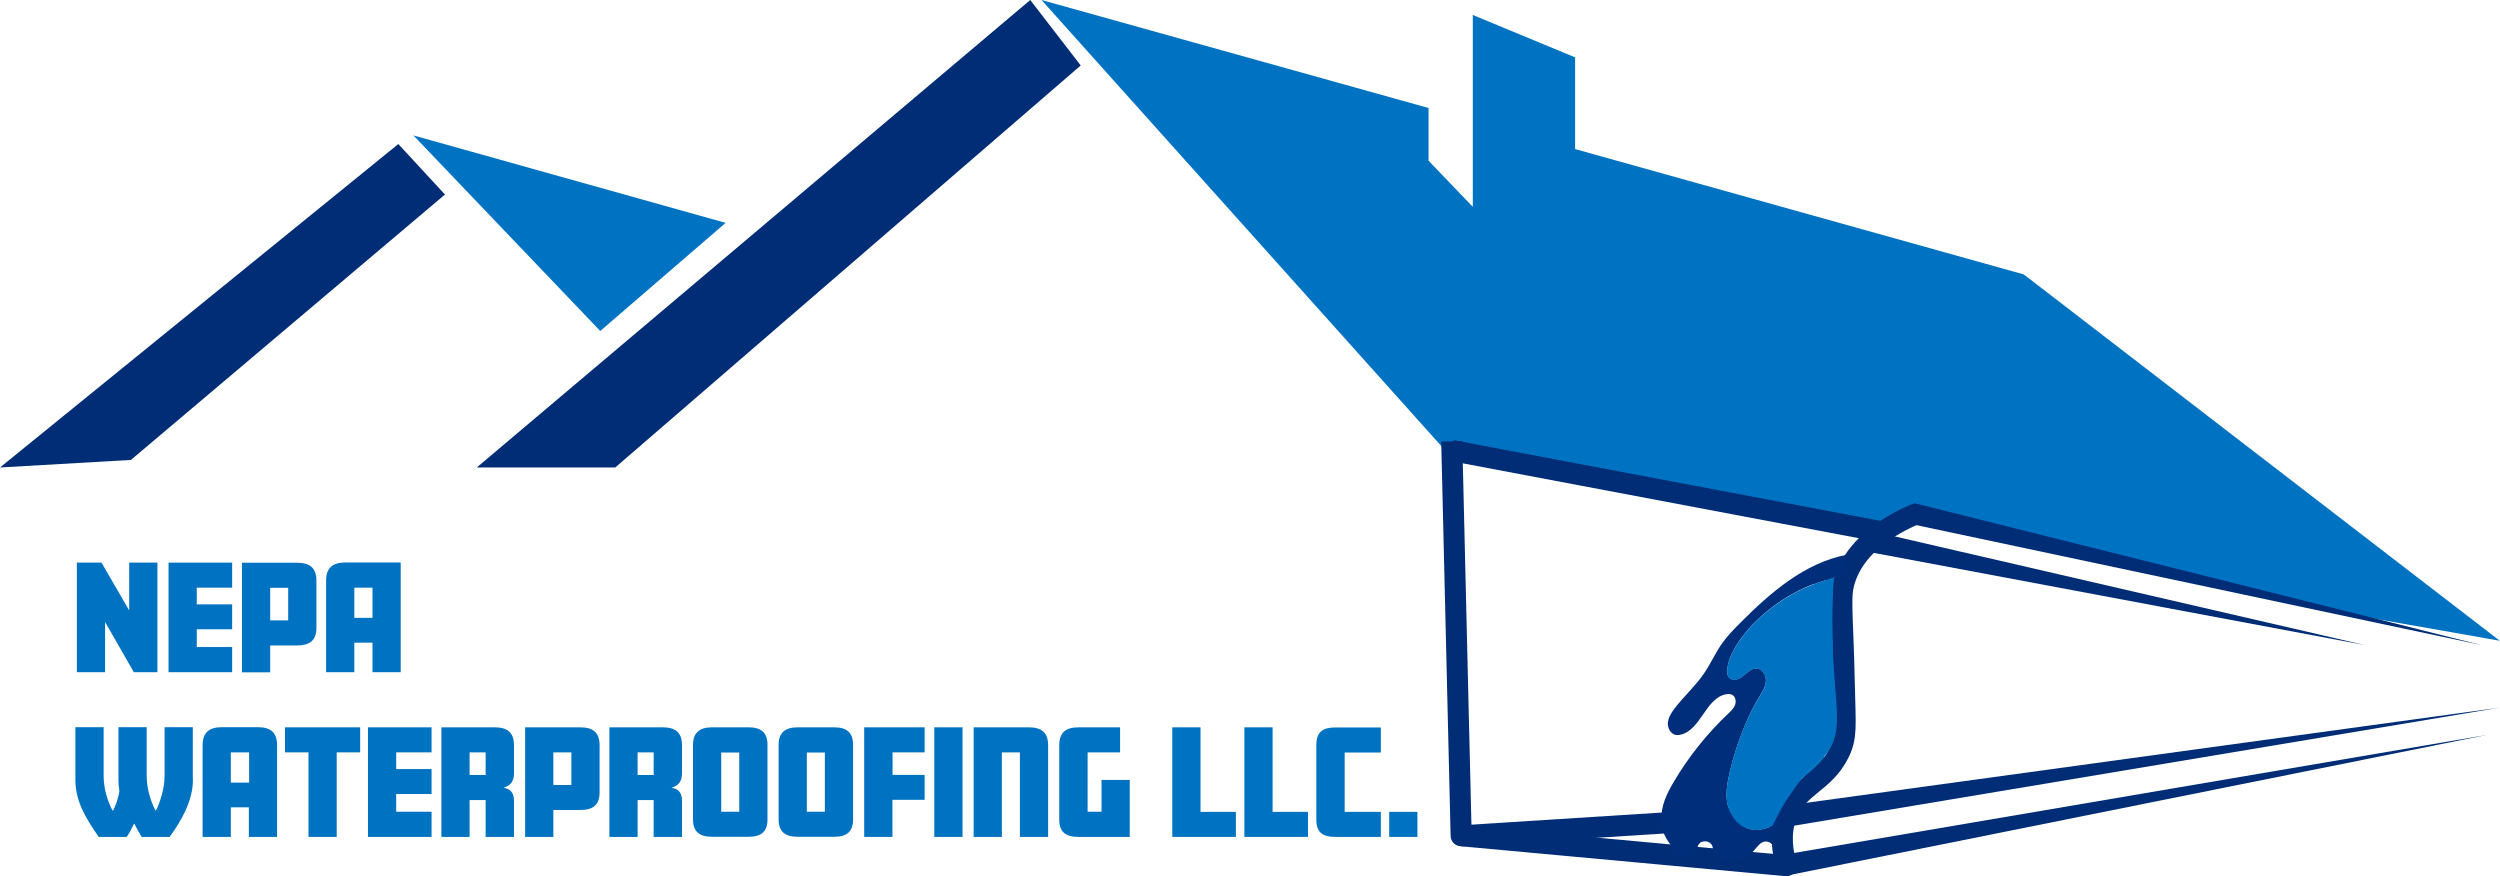
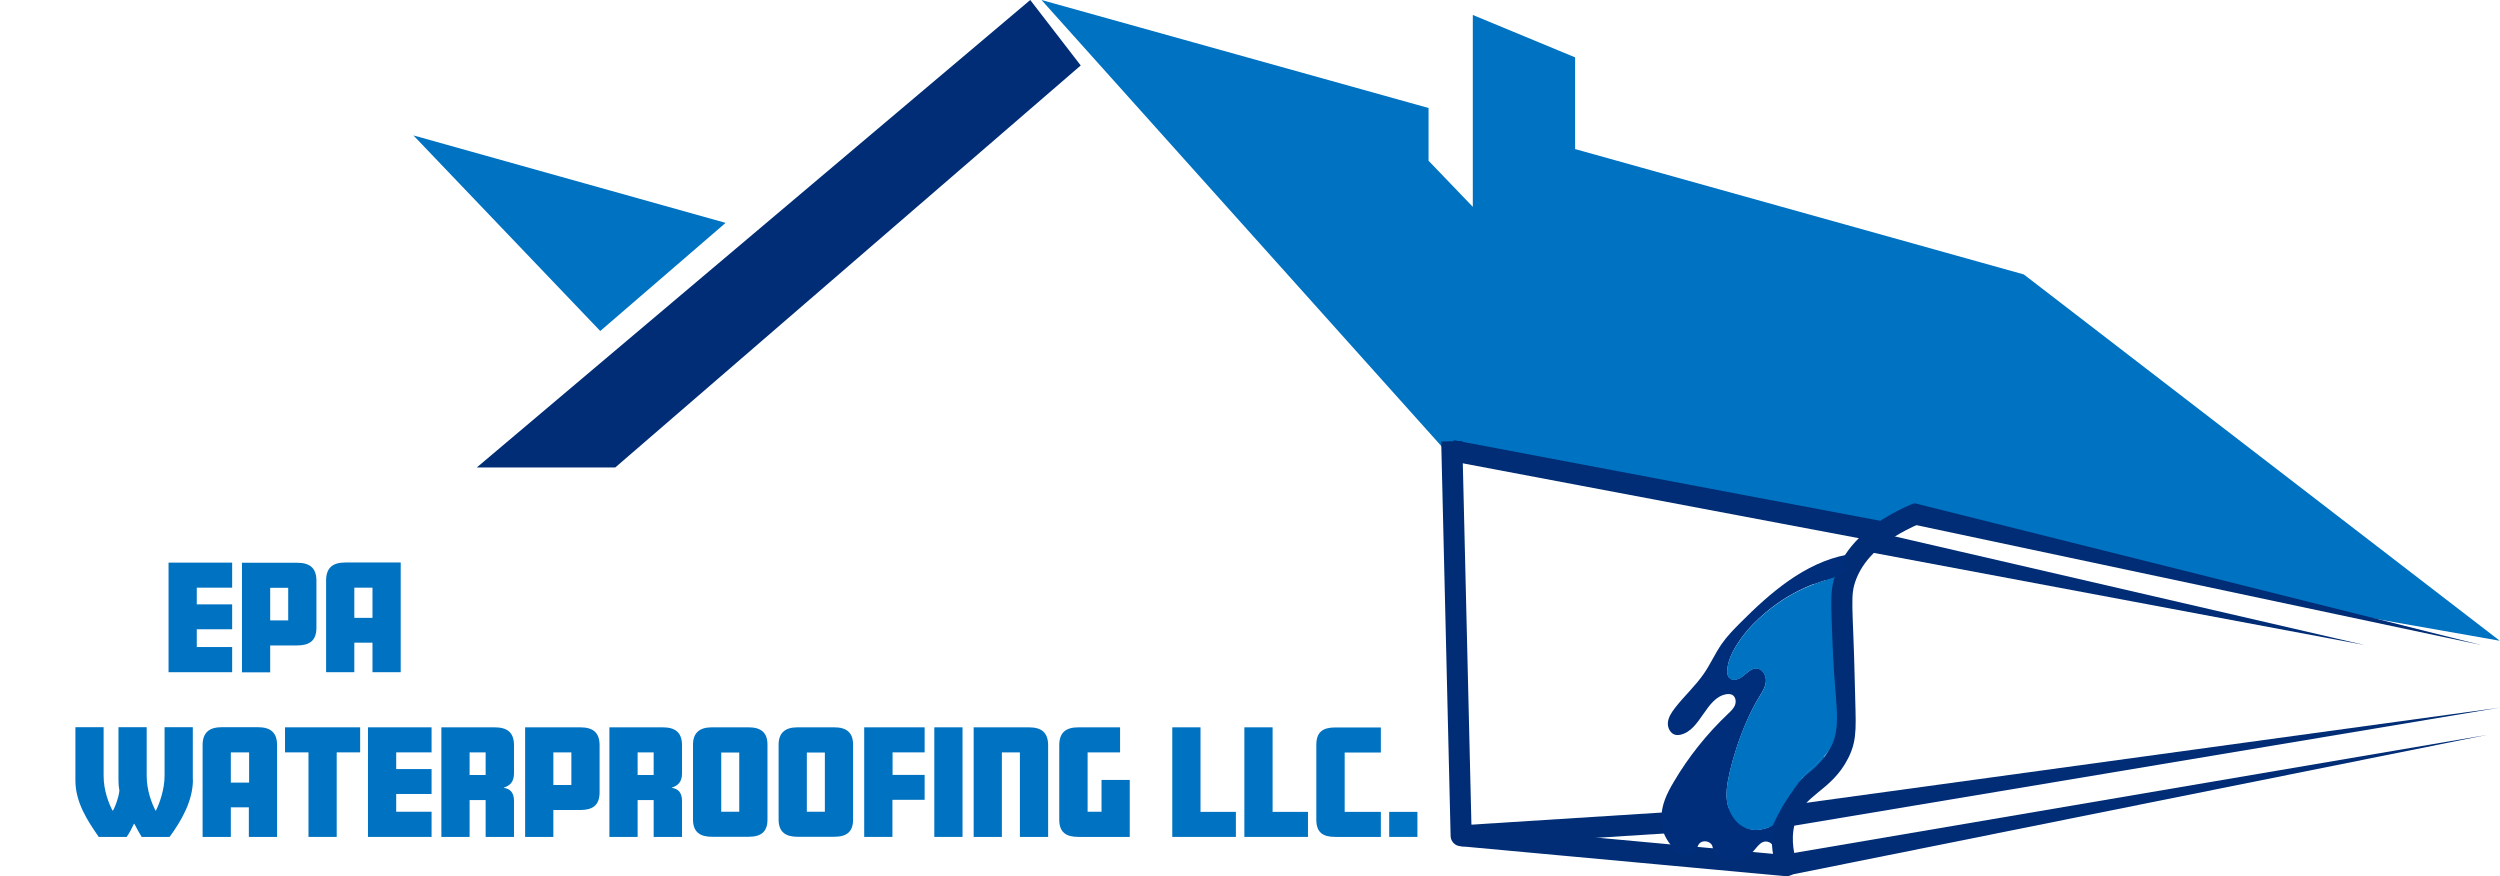
<svg xmlns="http://www.w3.org/2000/svg" id="a" viewBox="0 0 188.67 66.13">
  <defs>
    <style>.b{fill:#002e7a;}.c{stroke-linejoin:round;}.c,.d{fill:none;stroke:#002d75;stroke-width:1.59px;}.e{fill:#002d75;}.f{fill:#0072c2;}.d{stroke-miterlimit:10;}</style>
  </defs>
  <rect class="f" x="137.73" y="43.34" width=".92" height="7.31" />
  <path class="f" d="M137.73,57.58c0,.73-.47,1.32-1.04,1.32-.22,0-.43-.09-.6-.24,0,0-.02-.02-.03-.02,.63-.73,1.14-1.07,1.59-1.56,0,.02,0,.03,.01,.05,.04,.14,.06,.29,.06,.45Z" />
  <path class="f" d="M188.67,48.36l-12.94-2.28c-10.77-2.44-21.54-4.89-32.31-7.34l-.36,1.6-33.6-5.91L78.6,0l29.21,8.15v3.98l3.34,3.48V1.13l7.72,3.2v6.92l33.86,9.46,35.94,27.66Z" />
  <polygon class="e" points="77.75 0 35.98 35.28 46.43 35.28 81.56 4.94 77.75 0" />
  <polygon class="f" points="31.2 10.22 54.76 16.82 45.3 24.98 31.2 10.22" />
-   <polygon class="e" points="0 35.28 30.06 10.87 33.58 14.68 9.88 34.71 0 35.28" />
  <g>
    <g>
      <polygon class="e" points="134.34 64.55 187.69 55.46 134.63 66.12 134.34 64.55 134.34 64.55" />
      <polygon class="e" points="135.05 60.76 188.67 53.4 135.29 62.33 135.05 60.76 135.05 60.76" />
      <path class="c" d="M109.56,33.3l.71,29.77,24.55,2.26c-.29-.99-.53-2.4,0-3.81,.84-2.22,2.82-2.41,3.95-4.66,.63-1.24,.48-2.09,.42-5.08-.13-6.13-.42-6.85,.14-8.33,.54-1.41,1.85-3.23,5.37-4.72" />
      <polygon class="e" points="144.46 37.97 187.26 48.68 144.1 39.52 144.46 37.97 144.46 37.97" />
      <line class="d" x1="109.56" y1="34" x2="142.94" y2="40.31" />
    </g>
    <line class="d" x1="110.26" y1="63.08" x2="134.81" y2="61.52" />
    <polygon class="e" points="141.34 40.1 178.46 48.68 141.01 41.65 141.34 40.1 141.34 40.1" />
  </g>
  <g>
-     <path class="f" d="M11.88,50.73h-1.78l-2.17-3.79v3.79h-2.13v-8.27h1.86l2.09,3.61v-3.61h2.13v8.27Z" />
    <path class="f" d="M17.52,50.73h-4.8v-8.27h4.8v1.89h-2.67v1.26h2.67v1.88h-2.67v1.34h2.67v1.89Z" />
    <path class="f" d="M23.88,47.37c0,.98-.52,1.34-1.46,1.34h-2.03v2.03h-2.13v-8.27h4.16c.94,0,1.46,.37,1.46,1.36v3.55Zm-2.13-.55v-2.46h-1.36v2.46h1.36Z" />
    <path class="f" d="M30.24,50.73h-2.13v-2.23h-1.37v2.23h-2.13v-6.92c0-.98,.52-1.36,1.46-1.36h4.17v8.27Zm-2.13-4.1v-2.28h-1.37v2.28h1.37Z" />
    <path class="f" d="M14.56,58.83c0,1.63-.88,3.12-1.76,4.33h-2.11c-.18-.29-.37-.64-.55-.99h-.03c-.16,.35-.37,.74-.55,.99h-2.11c-.82-1.19-1.76-2.58-1.76-4.27v-4.01h2.13v3.68c0,1.09,.39,2.08,.67,2.61h.04c.17-.3,.42-.96,.48-1.5-.05-.28-.07-.49-.07-.78v-4.01h2.13v3.68c0,1.09,.39,2.09,.67,2.62h.02c.29-.54,.66-1.65,.66-2.62v-3.68h2.13v3.94Z" />
    <path class="f" d="M20.91,63.16h-2.13v-2.23h-1.36v2.23h-2.13v-6.92c0-.98,.52-1.36,1.46-1.36h2.7c.94,0,1.46,.37,1.46,1.36v6.92Zm-2.11-4.1v-2.28h-1.38v2.28h1.38Z" />
    <path class="f" d="M27.18,56.78h-1.77v6.38h-2.13v-6.38h-1.77v-1.89h5.67v1.89Z" />
    <path class="f" d="M32.57,63.16h-4.8v-8.27h4.8v1.89h-2.67v1.26h2.67v1.88h-2.67v1.34h2.67v1.89Z" />
    <path class="f" d="M38.78,63.16h-2.13v-2.78h-1.21v2.78h-2.13v-8.27h4.02c.94,0,1.46,.37,1.46,1.36v2.12c0,.62-.29,.92-.77,1.07v.02c.47,.06,.77,.35,.77,.97v2.73Zm-2.13-4.67v-1.71h-1.21v1.71h1.21Z" />
    <path class="f" d="M45.25,59.79c0,.98-.52,1.34-1.46,1.34h-2.03v2.03h-2.13v-8.27h4.16c.94,0,1.46,.37,1.46,1.36v3.55Zm-2.13-.55v-2.46h-1.36v2.46h1.36Z" />
    <path class="f" d="M51.46,63.16h-2.13v-2.78h-1.21v2.78h-2.13v-8.27h4.02c.94,0,1.46,.37,1.46,1.36v2.12c0,.62-.29,.92-.77,1.07v.02c.47,.06,.77,.35,.77,.97v2.73Zm-2.13-4.67v-1.71h-1.21v1.71h1.21Z" />
    <path class="f" d="M57.92,61.85c0,.92-.48,1.3-1.42,1.3h-2.78c-.89,0-1.42-.36-1.42-1.3v-5.65c0-.88,.48-1.31,1.42-1.31h2.78c.9,0,1.42,.37,1.42,1.31v5.65Zm-2.13-.59v-4.47h-1.36v4.47h1.36Z" />
    <path class="f" d="M64.38,61.85c0,.92-.48,1.3-1.42,1.3h-2.78c-.89,0-1.42-.36-1.42-1.3v-5.65c0-.88,.48-1.31,1.42-1.31h2.78c.9,0,1.42,.37,1.42,1.31v5.65Zm-2.13-.59v-4.47h-1.36v4.47h1.36Z" />
    <path class="f" d="M69.77,60.36h-2.42v2.8h-2.13v-8.27h4.56v1.89h-2.42v1.7h2.42v1.88Z" />
    <path class="f" d="M72.64,63.16h-2.13v-8.27h2.13v8.27Z" />
    <path class="f" d="M79.1,63.16h-2.13v-6.38h-1.36v6.38h-2.13v-8.27h4.16c.94,0,1.46,.37,1.46,1.36v6.92Z" />
    <path class="f" d="M85.25,63.16h-3.87c-.93,0-1.44-.35-1.44-1.3v-5.61c0-.98,.51-1.36,1.45-1.36h3.14v1.89h-2.45v4.48h1.05v-2.4h2.13v4.3Z" />
    <path class="f" d="M93.27,63.16h-4.8v-8.27h2.13v6.38h2.67v1.89Z" />
    <path class="f" d="M98.71,63.16h-4.8v-8.27h2.13v6.38h2.67v1.89Z" />
    <path class="f" d="M104.21,63.16h-3.45c-.94,0-1.42-.35-1.42-1.3v-5.65c0-.95,.48-1.31,1.42-1.31h3.45v1.89h-2.73v4.48h2.73v1.89Z" />
    <path class="f" d="M106.97,63.16h-2.13v-1.89h2.13v1.89Z" />
  </g>
  <g>
-     <path class="b" d="M138.34,49.39c.4,3.65,.6,5.51-.06,6.79,.68-1.51,.23-3.25,.06-6.79Z" />
    <path class="b" d="M135.36,59.59c-.92,1.38-1.37,2.7-1.61,3.56,.15,.6,.04,.85,.04,.78,0-.33-.45-.51-.75-.38-.3,.13-.48,.43-.7,.67-.6,.66-1.63,.88-2.45,.53-.24-.1-.48-.27-.57-.52-.05-.13-.05-.27-.1-.4-.15-.37-.73-.46-.98-.16-.15,.18-.17,.43-.3,.61-.22,.3-.66,.36-1,.23-.34-.13-.6-.42-.83-.71-.45-.57-.82-1.33-.72-2.02-.04-.98,.42-1.93,.93-2.78,1.11-1.89,2.5-3.62,4.09-5.13,.21-.2,.43-.4,.53-.67,.1-.27,.04-.62-.21-.76-.13-.07-.3-.07-.44-.05-1.57,.26-1.93,2.73-3.48,3.06-.1,.02-.21,.03-.31,.02-.41-.06-.66-.51-.63-.92,.03-.41,.27-.77,.52-1.1,.69-.9,1.55-1.67,2.19-2.6,.5-.72,.85-1.53,1.35-2.25,.41-.59,.91-1.1,1.42-1.61,2.27-2.28,4.85-4.51,8-5.12-.25,.33-.58,.83-.87,1.49-.03,.08-.06,.16-.09,.23-.8,.2-1.9,.56-3.11,1.23-.44,.24-1.7,.97-3.01,2.31-.1,.1-1.79,1.85-1.91,3.37-.04,.48,.11,.62,.17,.67,.29,.26,.75,.07,1.05-.18,.3-.25,.61-.57,1-.55,.44,.03,.72,.53,.69,.97-.03,.44-.29,.83-.52,1.21-1.37,2.23-2.32,5.59-2.43,6.92-.04,.45-.06,1.16,.33,1.87,.12,.23,.43,.76,1.06,1.04,.98,.44,1.96-.09,2.09-.17,.3-.69,.79-1.65,1.57-2.71Z" />
    <path class="f" d="M138.28,56.18s-.02,.03-.03,.05c-.19,.36-.39,.62-.59,.85-.45,.5-.96,.83-1.59,1.56-.22,.25-.45,.55-.7,.93v.02c-.78,1.05-1.27,2.02-1.58,2.71-.13,.07-1.11,.61-2.09,.17-.63-.28-.93-.82-1.06-1.04-.39-.71-.37-1.42-.33-1.87,.11-1.33,1.05-4.69,2.43-6.92,.23-.38,.49-.77,.52-1.21,.03-.44-.25-.94-.69-.97-.39-.03-.7,.3-1,.55-.3,.25-.76,.44-1.05,.18-.06-.06-.21-.2-.17-.67,.12-1.52,1.82-3.28,1.91-3.37,1.31-1.34,2.57-2.06,3.01-2.31,1.2-.66,2.31-1.02,3.11-1.23-.68,1.8-.32,3.31-.05,5.79,.17,3.54,.62,5.28-.06,6.79Z" />
    <path class="f" d="M137.66,57.08c.21-.23,.4-.49,.59-.85-.09,.2-.2,.39-.34,.58-.08,.12-.17,.22-.24,.31-.43,.49-.83,.67-1.58,1.53-.1,.12-.22,.26-.34,.41-.13,.17-.26,.33-.38,.49,.25-.37,.48-.67,.7-.93,.63-.73,1.14-1.07,1.59-1.56Z" />
-     <path class="f" d="M138.34,49.39c-.27-2.48-.63-3.99,.05-5.79-.15,2.45-.11,4.44-.05,5.79Z" />
  </g>
  <polygon class="b" points="136.85 44.09 138.64 43.46 139.34 42.92 139.05 42.29 137.77 42.9 136.85 44.09" />
</svg>